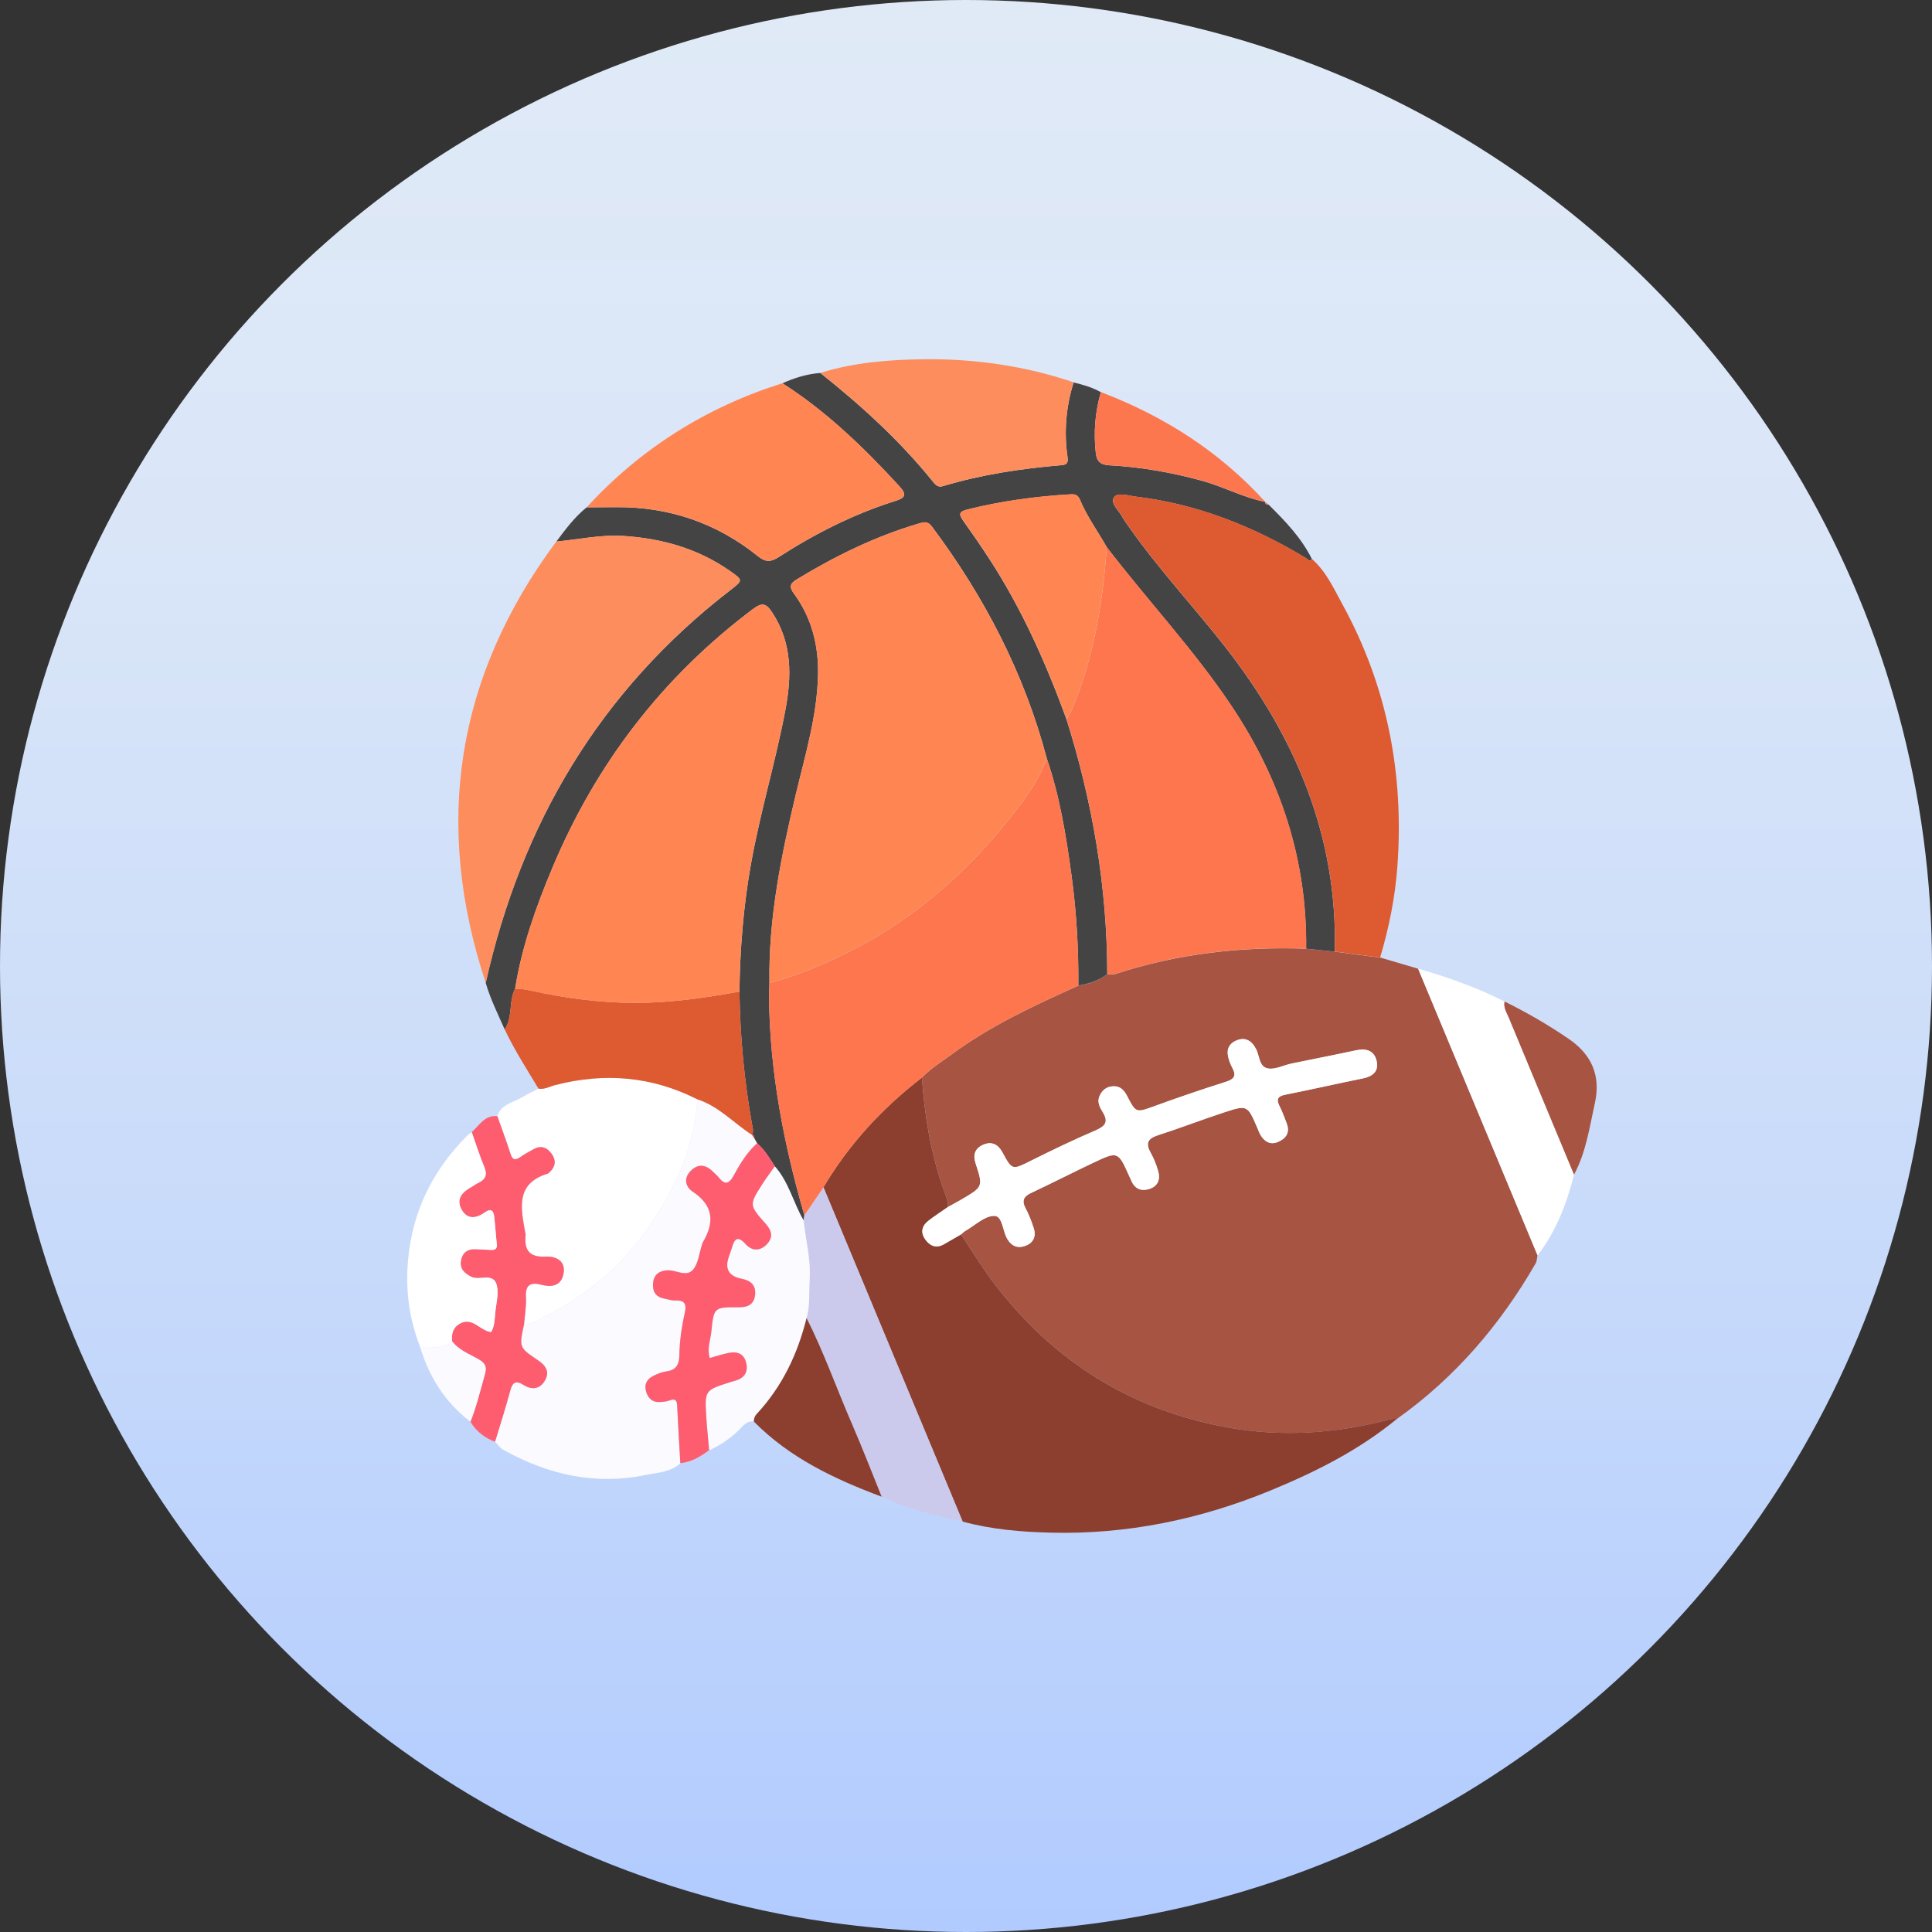
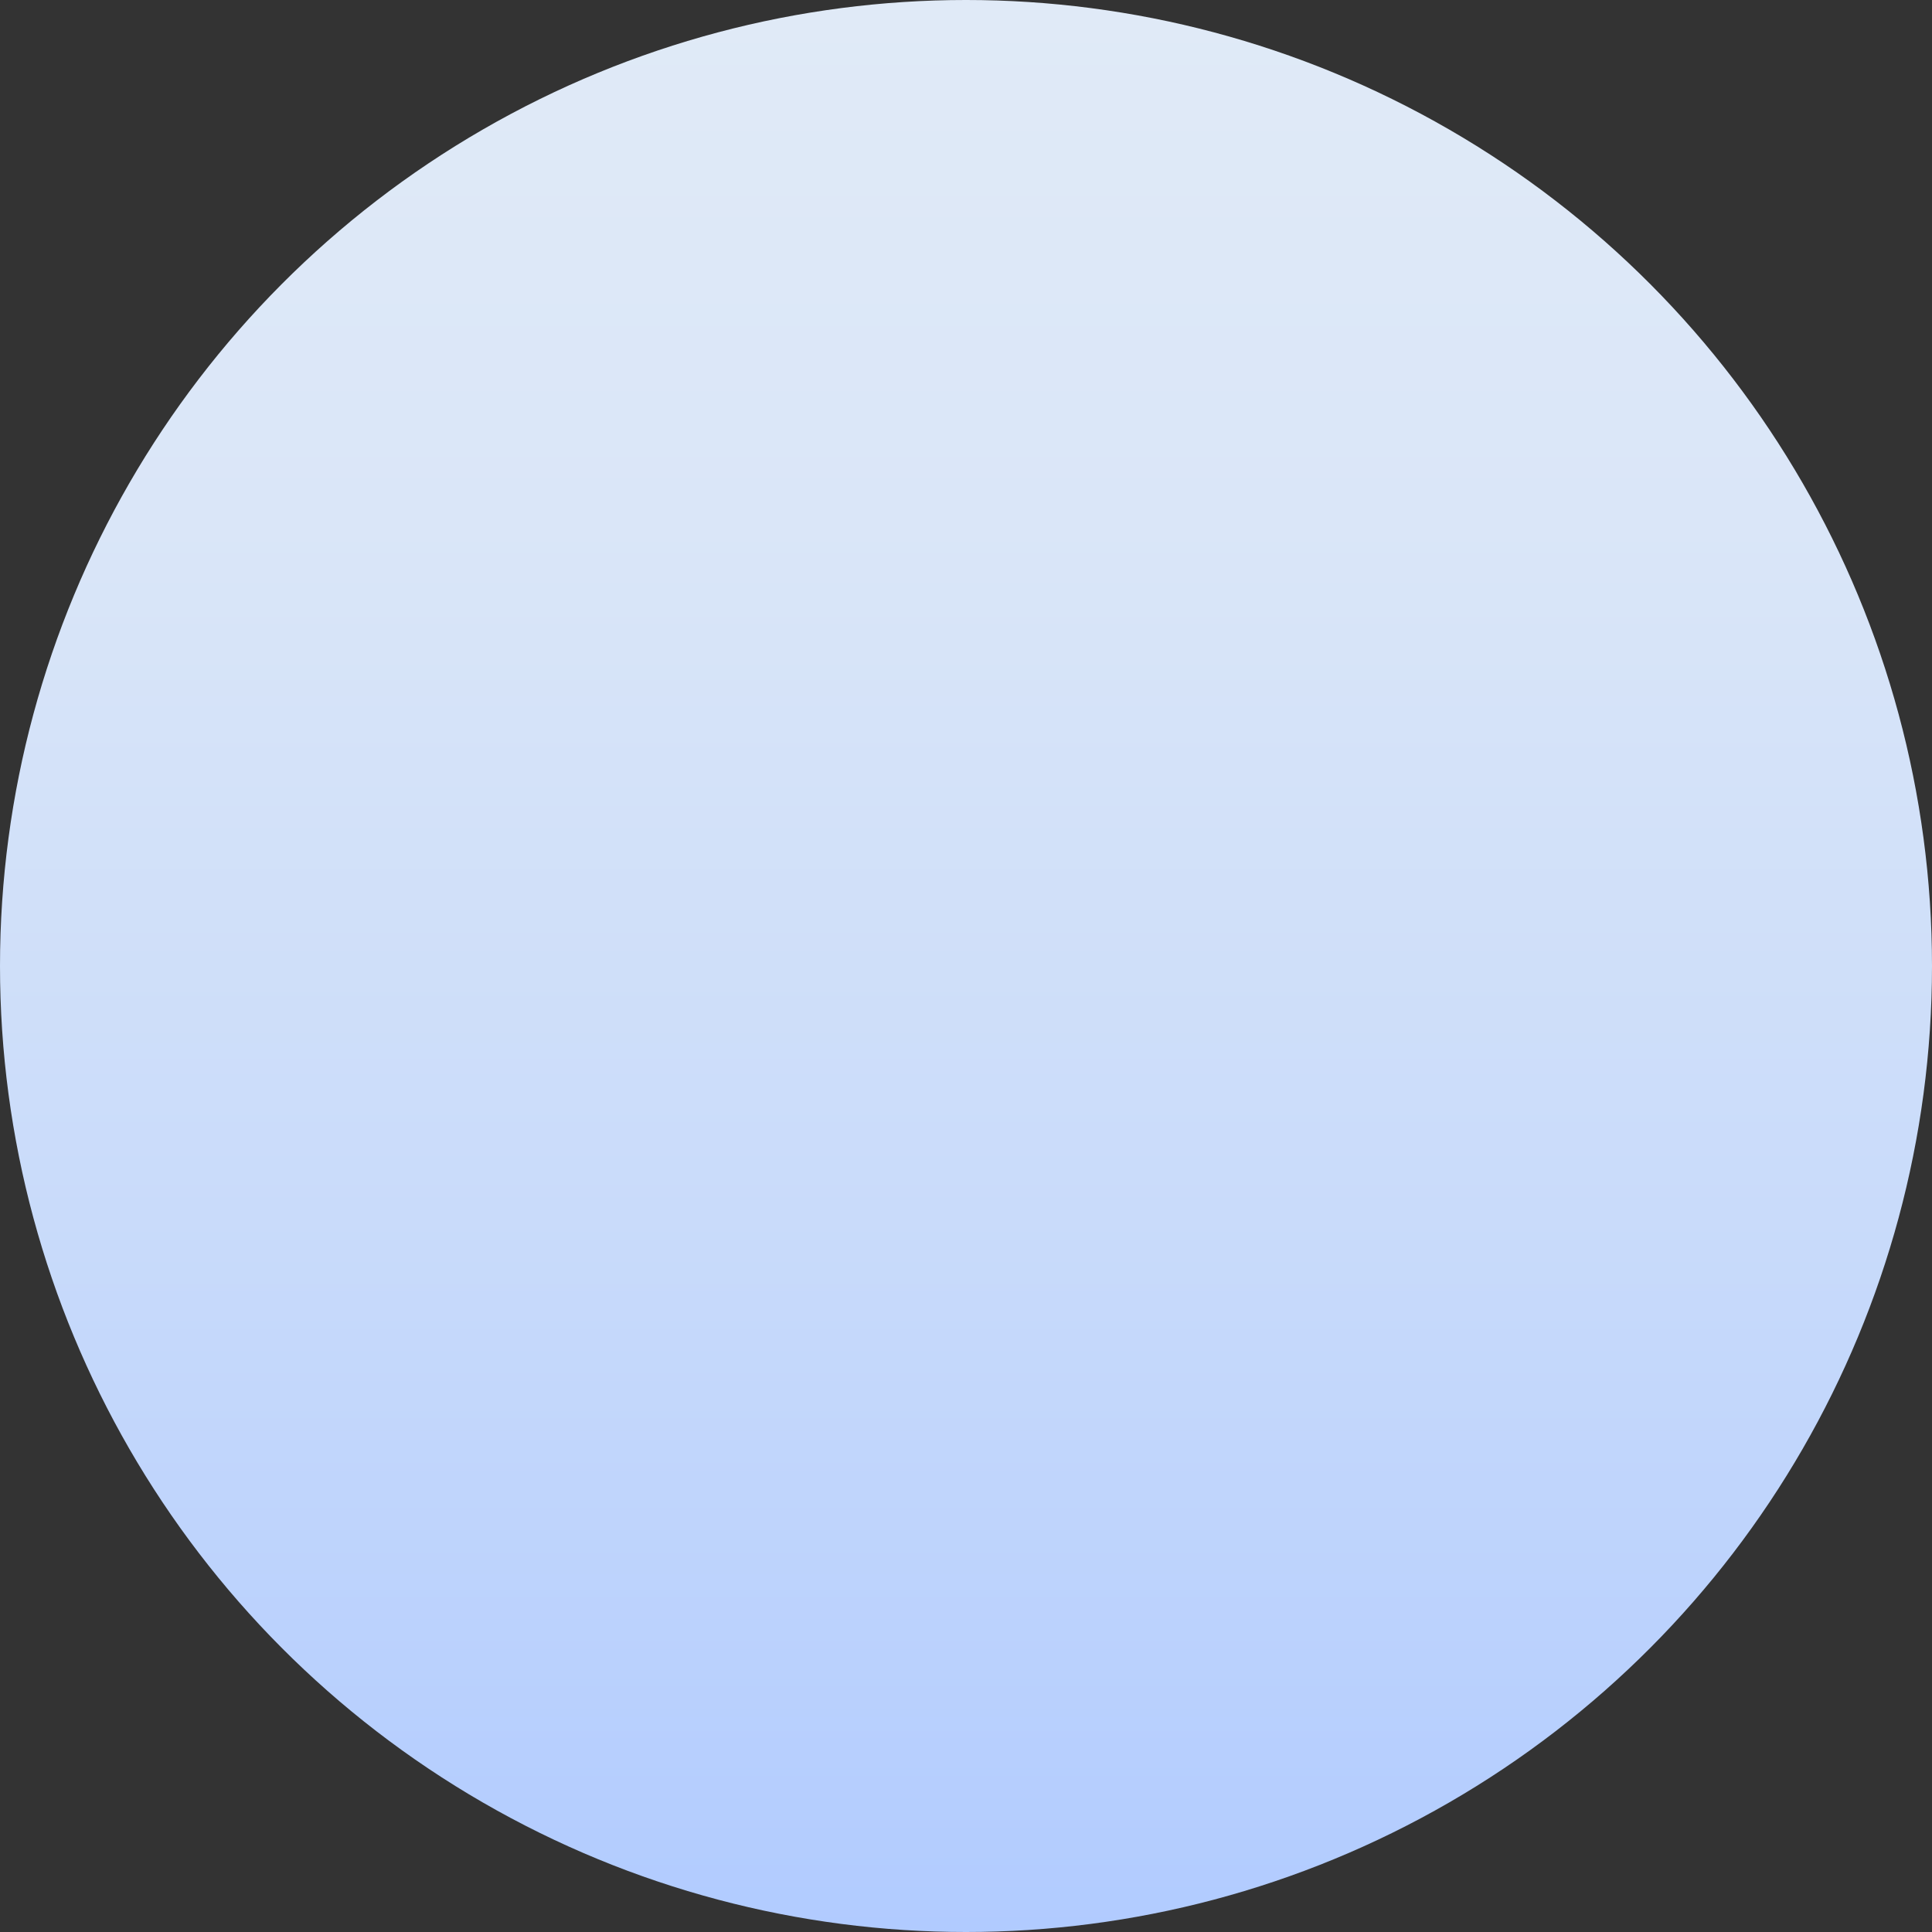
<svg xmlns="http://www.w3.org/2000/svg" width="242" height="242" viewBox="0 0 242 242" fill="none">
  <rect x="0" y="0" width="242" height="242" fill="#333333" stroke="none" />
  <circle cx="121" cy="121" r="121" fill="url(#paint0_linear_1611_2570)" />
  <g clip-path="url(#clip0_1611_2570)">
    <path d="M172.87 119.935C174.459 120.405 176.047 120.871 177.631 121.341C182.619 133.311 187.602 145.276 192.589 157.246C192.512 157.587 192.512 157.976 192.343 158.268C187.911 165.954 182.252 172.565 174.97 177.737C174.42 177.675 173.913 177.833 173.382 177.967C166.864 179.613 160.287 180.002 153.643 178.778C141.519 176.552 131.853 170.402 124.46 160.672C122.993 158.739 121.732 156.642 120.376 154.622C120.559 154.473 120.733 154.296 120.936 154.176C122.128 153.495 123.331 152.305 124.533 152.305C125.59 152.305 125.576 154.21 126.174 155.203C126.739 156.143 127.526 156.407 128.468 156.047C129.443 155.673 129.81 154.857 129.487 153.855C129.212 153.005 128.893 152.151 128.473 151.369C127.951 150.4 128.212 149.877 129.173 149.426C131.78 148.198 134.344 146.879 136.947 145.651C140.042 144.187 140.051 144.211 141.461 147.358C141.558 147.574 141.659 147.795 141.761 148.011C142.229 149.018 143.074 149.234 144.02 148.913C145.039 148.567 145.358 147.723 145.083 146.74C144.856 145.938 144.547 145.142 144.141 144.418C143.494 143.261 143.702 142.638 145.025 142.211C147.825 141.309 150.568 140.244 153.363 139.332C156.246 138.387 156.26 138.43 157.492 141.28C157.612 141.553 157.704 141.841 157.849 142.1C158.346 142.978 159.075 143.463 160.084 143.041C161.089 142.618 161.605 141.87 161.176 140.743C160.9 140.018 160.635 139.279 160.287 138.588C159.857 137.739 159.983 137.327 161.002 137.125C164.242 136.482 167.457 135.739 170.697 135.091C171.972 134.837 172.735 134.179 172.431 132.884C172.131 131.617 171.156 131.291 169.896 131.56C167.197 132.14 164.483 132.663 161.779 133.225C160.78 133.431 159.737 134.007 158.815 133.839C157.627 133.623 157.81 132.097 157.231 131.238C157.163 131.138 157.115 131.027 157.043 130.931C156.516 130.221 155.826 129.977 154.986 130.288C154.073 130.624 153.638 131.291 153.812 132.246C153.909 132.764 154.107 133.287 154.358 133.757C154.899 134.76 154.59 135.187 153.523 135.523C150.548 136.463 147.593 137.475 144.658 138.54C142.301 139.394 142.306 139.457 141.186 137.298C140.795 136.545 140.307 136.012 139.39 136.074C138.588 136.127 138.057 136.564 137.734 137.274C137.391 138.037 137.758 138.713 138.125 139.303C138.926 140.594 138.386 141.102 137.159 141.63C134.46 142.791 131.804 144.067 129.173 145.382C126.788 146.572 126.797 146.629 125.566 144.355C125.025 143.352 124.229 142.94 123.186 143.381C122.172 143.808 121.829 144.6 122.201 145.727C123.157 148.649 123.133 148.663 120.477 150.227C119.912 150.563 119.328 150.87 118.753 151.187C118.763 150.333 118.386 149.585 118.116 148.807C116.566 144.322 115.813 139.692 115.484 134.981C116.595 133.81 117.971 132.98 119.255 132.035C124.122 128.446 129.588 125.937 135.068 123.461C136.382 123.25 137.618 122.847 138.695 122.036C139.052 122.022 139.433 122.089 139.762 121.984C147.516 119.455 155.483 118.549 163.609 118.836L167.202 119.206C169.089 119.455 170.977 119.705 172.865 119.954L172.87 119.935Z" fill="#A75442" />
    <path d="M138.698 122.023C137.621 122.833 136.385 123.236 135.072 123.448C135.106 118.866 134.845 114.294 134.232 109.76C133.556 104.766 132.759 99.786 131.117 94.988C128.293 84.332 123.305 74.737 116.705 65.924C116.173 65.214 115.642 65.41 114.971 65.612C109.573 67.214 104.58 69.671 99.791 72.583C98.893 73.13 98.859 73.552 99.462 74.377C101.669 77.385 102.538 80.816 102.466 84.5C102.364 89.624 100.877 94.503 99.699 99.435C97.84 107.232 96.247 115.066 96.382 123.136C96.362 123.731 96.324 124.33 96.329 124.925C96.42 134.252 98.168 143.31 100.756 152.233L100.655 152.862C99.356 150.655 98.806 148.05 97.048 146.088C96.382 145.071 95.773 144.015 94.832 143.209L94.489 142.614C94.489 142.389 94.508 142.149 94.175 142.149L94.185 142.163C94.436 141.698 94.262 141.213 94.185 140.762C93.21 135.288 92.703 129.771 92.621 124.215C92.693 118.899 93.113 113.617 94.04 108.373C95.189 101.849 97.13 95.501 98.366 89C99.173 84.74 99.255 80.581 96.734 76.733C96.005 75.62 95.513 75.385 94.306 76.296C82.964 84.826 74.664 95.669 69.203 108.68C67.146 113.584 65.359 118.578 64.524 123.855C63.679 125.448 64.268 127.406 63.215 128.946C62.37 127.027 61.429 125.146 60.84 123.121C65.301 103.192 75.118 86.558 91.466 73.936C93.089 72.684 93.099 72.684 91.423 71.513C87.425 68.716 82.93 67.449 78.097 67.138C75.248 66.95 72.486 67.579 69.686 67.838C70.83 66.303 71.974 64.767 73.486 63.549C74.688 63.544 75.885 63.544 77.088 63.53C83.765 63.462 89.733 65.492 94.919 69.656C95.918 70.462 96.556 70.414 97.56 69.767C102.108 66.835 106.917 64.403 112.098 62.767C113.32 62.383 113.692 62.033 112.658 60.915C108.231 56.093 103.557 51.56 98.004 48.009C99.52 47.328 101.085 46.839 102.755 46.719C107.912 50.825 112.765 55.244 116.903 60.392C117.212 60.776 117.516 61.073 118.11 60.896C122.948 59.437 127.916 58.699 132.938 58.272C133.623 58.214 133.821 58.003 133.715 57.264C133.256 54.097 133.522 50.969 134.478 47.904C135.661 48.187 136.825 48.523 137.892 49.122C137.172 51.622 136.965 54.165 137.259 56.751C137.375 57.763 137.795 58.224 138.968 58.286C142.875 58.497 146.704 59.169 150.494 60.2C153.212 60.944 155.699 62.311 158.47 62.863L158.456 62.848C158.456 63.17 158.688 63.199 158.924 63.227C160.996 65.281 163.014 67.377 164.327 70.026C164.038 70.448 163.849 70.074 163.627 69.939C157.041 65.953 150.016 63.146 142.31 62.215C141.368 62.1 140.016 61.639 139.553 62.273C139.002 63.021 140.142 63.918 140.571 64.739C140.794 65.161 141.093 65.54 141.363 65.933C145.038 71.192 149.422 75.884 153.376 80.921C162.217 92.181 167.543 104.679 167.195 119.202C165.998 119.077 164.8 118.957 163.603 118.832C163.724 107.697 160.407 97.622 154.226 88.386C149.533 81.367 143.729 75.222 138.621 68.529C137.505 66.552 136.149 64.71 135.275 62.604C135.077 62.129 134.782 61.889 134.174 61.922C129.785 62.172 125.454 62.757 121.181 63.822C120.094 64.091 120.08 64.422 120.649 65.223C121.76 66.782 122.846 68.361 123.894 69.968C127.998 76.267 131.026 83.085 133.594 90.118C136.858 100.51 138.679 111.132 138.693 122.037L138.698 122.023Z" fill="#454444" />
    <path d="M120.373 154.62C121.73 156.64 122.99 158.736 124.458 160.67C131.85 170.404 141.517 176.55 153.641 178.776C160.285 179.995 166.861 179.606 173.38 177.965C173.911 177.831 174.418 177.673 174.968 177.735C170.212 181.65 164.77 184.38 159.107 186.711C150.305 190.329 141.15 192.219 131.609 191.979C127.901 191.888 124.188 191.576 120.576 190.593C114.763 176.636 108.954 162.675 103.141 148.719C106.337 143.321 110.518 138.802 115.482 134.969C115.81 139.68 116.564 144.315 118.114 148.796C118.384 149.573 118.765 150.326 118.751 151.175C117.93 151.751 117.08 152.298 116.288 152.912C115.468 153.55 115.274 154.375 115.897 155.248C116.477 156.059 117.249 156.405 118.215 155.863C118.939 155.455 119.654 155.037 120.373 154.62Z" fill="#8C3F2E" />
    <path d="M69.687 67.827C72.487 67.573 75.249 66.944 78.098 67.126C82.931 67.438 87.431 68.71 91.424 71.502C93.095 72.672 93.085 72.672 91.468 73.925C75.119 86.547 65.302 103.181 60.841 123.11C54.255 103.176 57.123 84.734 69.687 67.822V67.827Z" fill="#FD8D5C" />
    <path d="M167.204 119.192C167.547 104.664 162.226 92.171 153.385 80.911C149.431 75.874 145.046 71.181 141.372 65.923C141.097 65.53 140.797 65.151 140.58 64.729C140.15 63.908 139.011 63.016 139.561 62.263C140.025 61.634 141.372 62.09 142.318 62.205C150.024 63.141 157.05 65.942 163.636 69.929C163.858 70.064 164.046 70.438 164.336 70.016C166.127 71.604 167.083 73.753 168.194 75.778C173.79 86.011 175.881 97.002 175.031 108.56C174.746 112.417 173.983 116.222 172.872 119.94C170.985 119.69 169.097 119.441 167.209 119.192H167.204Z" fill="#DE5A31" />
    <path d="M94.489 142.616C94.604 142.813 94.716 143.009 94.831 143.211C93.561 144.353 92.688 145.792 91.896 147.255C91.268 148.416 90.737 148.416 89.984 147.457C89.8 147.222 89.559 147.035 89.346 146.823C88.453 145.912 87.487 145.701 86.522 146.665C85.58 147.605 85.846 148.666 86.782 149.294C89.414 151.05 89.496 153.176 88.014 155.656C87.956 155.757 87.941 155.881 87.903 155.997C87.565 157.018 87.473 158.232 86.835 159.014C86.005 160.031 84.721 159.086 83.634 159.129C82.62 159.168 81.901 159.614 81.799 160.717C81.703 161.754 82.104 162.464 83.19 162.67C83.663 162.761 84.141 162.934 84.61 162.915C85.846 162.862 85.995 163.467 85.768 164.479C85.377 166.23 85.121 168.005 85.088 169.804C85.068 170.884 84.721 171.627 83.499 171.786C82.915 171.862 82.331 172.093 81.799 172.366C81.027 172.764 80.66 173.431 80.921 174.309C81.162 175.13 81.679 175.677 82.611 175.629C83.026 175.609 83.465 175.576 83.852 175.432C84.595 175.154 84.788 175.417 84.817 176.132C84.924 178.522 85.078 180.906 85.213 183.29C84.006 184.427 82.364 184.447 80.901 184.749C74.537 186.078 68.599 184.706 63.007 181.582C62.611 181.362 62.336 180.93 62.008 180.594C62.64 178.498 63.321 176.411 63.886 174.295C64.181 173.191 64.528 172.812 65.653 173.518C66.619 174.122 67.652 174.002 68.27 172.903C68.903 171.781 68.328 171.013 67.377 170.375C65.011 168.782 65.016 168.773 65.648 165.851C66.349 165.923 66.913 165.563 67.507 165.275C72.587 162.814 76.976 159.465 80.346 154.951C84.175 149.827 86.932 144.218 87.357 137.703C90.037 138.581 91.905 140.678 94.184 142.155L94.175 142.141L94.489 142.606V142.616Z" fill="#FAFAFF" />
    <path d="M87.356 137.706C86.931 144.221 84.174 149.829 80.346 154.953C76.97 159.468 72.581 162.812 67.507 165.278C66.918 165.566 66.353 165.925 65.648 165.853C65.735 164.726 65.952 163.589 65.88 162.471C65.783 160.926 66.474 160.586 67.792 160.926C69.144 161.277 70.302 161.061 70.587 159.549C70.891 157.937 69.641 157.342 68.385 157.405C66.271 157.515 65.643 156.556 65.841 154.68C65.855 154.565 65.797 154.445 65.778 154.33C65.252 151.331 64.547 148.261 68.608 147.008C68.714 146.975 68.801 146.869 68.888 146.788C69.607 146.102 69.665 145.305 69.11 144.533C68.574 143.789 67.84 143.42 66.922 143.899C66.338 144.202 65.764 144.533 65.218 144.902C64.61 145.315 64.219 145.396 63.948 144.533C63.446 142.945 62.852 141.385 62.297 139.812C62.775 138.281 64.301 138.109 65.43 137.427C66.082 137.034 66.778 136.717 67.449 136.367C68.202 136.487 68.849 136.094 69.535 135.916C75.701 134.323 81.649 134.813 87.352 137.706H87.356Z" fill="white" />
    <path d="M98.003 48C103.556 51.55 108.23 56.084 112.657 60.906C113.686 62.028 113.314 62.374 112.097 62.758C106.916 64.389 102.107 66.826 97.559 69.757C96.555 70.405 95.917 70.453 94.918 69.647C89.732 65.483 83.764 63.453 77.086 63.52C75.884 63.53 74.687 63.53 73.484 63.54C80.254 56.175 88.443 51.013 98.008 48H98.003Z" fill="#FF8653" />
-     <path d="M134.484 47.893C133.528 50.954 133.263 54.082 133.722 57.253C133.828 57.992 133.63 58.203 132.944 58.261C127.923 58.693 122.954 59.427 118.116 60.885C117.517 61.067 117.213 60.765 116.909 60.381C112.771 55.233 107.918 50.815 102.762 46.708C106.977 45.394 111.351 45.053 115.726 45C122.119 44.928 128.405 45.83 134.484 47.888V47.893Z" fill="#FD8D5C" />
    <path d="M87.357 137.704C81.65 134.811 75.706 134.322 69.54 135.915C68.854 136.092 68.207 136.49 67.454 136.366C65.986 133.919 64.432 131.52 63.215 128.934C64.267 127.394 63.678 125.437 64.523 123.844C65.243 123.844 65.938 123.954 66.653 124.112C70.863 125.043 75.141 125.6 79.453 125.614C83.885 125.633 88.269 124.995 92.625 124.204C92.707 129.759 93.214 135.277 94.189 140.751C94.271 141.206 94.44 141.686 94.189 142.152C91.91 140.674 90.041 138.573 87.362 137.699L87.357 137.704Z" fill="#DE5A31" />
    <path d="M103.147 148.716C108.96 162.672 114.769 176.633 120.582 190.59C117.106 189.86 113.663 189.026 110.443 187.471C109.211 184.439 108.033 181.378 106.729 178.375C104.808 173.956 103.205 169.403 101.037 165.09C101.491 163.516 101.317 161.9 101.423 160.297C101.587 157.764 100.926 155.336 100.66 152.856C100.694 152.645 100.728 152.439 100.762 152.228C101.558 151.057 102.355 149.882 103.152 148.711L103.147 148.716Z" fill="#CBCAED" />
    <path d="M192.595 157.245C187.607 145.275 182.624 133.31 177.637 121.34C181.369 122.391 184.995 123.71 188.467 125.447C188.303 126.214 188.732 126.833 189.003 127.486C191.716 134.034 194.444 140.578 197.168 147.127C196.245 150.769 194.922 154.233 192.595 157.25V157.245Z" fill="white" />
    <path d="M62.297 139.811C62.852 141.384 63.446 142.944 63.948 144.532C64.223 145.395 64.609 145.314 65.218 144.901C65.763 144.532 66.338 144.205 66.922 143.898C67.84 143.419 68.573 143.788 69.109 144.532C69.665 145.304 69.607 146.096 68.887 146.786C68.8 146.868 68.713 146.974 68.607 147.007C64.547 148.259 65.251 151.33 65.778 154.328C65.797 154.448 65.855 154.568 65.841 154.679C65.643 156.554 66.266 157.514 68.385 157.404C69.645 157.341 70.896 157.936 70.587 159.548C70.302 161.055 69.143 161.275 67.791 160.925C66.473 160.585 65.783 160.925 65.879 162.47C65.952 163.588 65.734 164.725 65.647 165.852C65.015 168.769 65.005 168.784 67.376 170.377C68.322 171.015 68.897 171.782 68.269 172.905C67.651 174.004 66.618 174.119 65.652 173.519C64.527 172.814 64.18 173.193 63.885 174.296C63.32 176.412 62.639 178.499 62.007 180.596C60.694 180.106 59.651 179.291 58.926 178.086C59.699 176.158 60.167 174.138 60.737 172.147C61.002 171.211 60.771 170.746 59.969 170.285C58.796 169.609 57.468 169.134 56.614 167.992C56.536 167.1 56.725 166.294 57.55 165.814C59.182 164.869 60.124 166.702 61.514 166.85C61.925 166.155 61.949 165.382 62.012 164.615C62.108 163.425 62.485 162.173 62.239 161.055C61.857 159.318 60.09 160.455 59.037 159.937C58.105 159.476 57.545 158.896 57.734 157.864C57.907 156.924 58.54 156.425 59.535 156.463C60.196 156.487 60.858 156.53 61.519 156.564C62.041 156.588 62.287 156.387 62.224 155.82C62.099 154.693 62.036 153.556 61.906 152.429C61.823 151.69 61.524 151.301 60.742 151.858C59.67 152.62 58.535 152.803 57.816 151.512C57.053 150.14 57.937 149.281 59.1 148.643C59.366 148.499 59.597 148.303 59.868 148.178C60.776 147.756 61.08 147.189 60.66 146.182C60.061 144.752 59.597 143.27 59.081 141.807C60.042 140.967 60.703 139.648 62.292 139.811H62.297Z" fill="#FE5D70" />
    <path d="M100.655 152.861C100.92 155.337 101.582 157.769 101.418 160.303C101.312 161.905 101.485 163.522 101.031 165.095C99.921 169.591 97.99 173.664 94.803 177.094C94.542 177.373 94.421 177.689 94.426 178.059C93.494 177.939 93.05 178.663 92.5 179.186C91.409 180.213 90.201 181.062 88.82 181.662C88.7 180.294 88.555 178.927 88.468 177.56C88.255 174.153 88.265 174.153 91.437 173.146C91.722 173.055 92.017 172.988 92.297 172.887C93.412 172.489 93.731 171.654 93.427 170.598C93.123 169.533 92.278 169.274 91.288 169.471C90.486 169.629 89.704 169.893 88.898 170.114C88.54 168.9 88.989 167.864 89.096 166.813C89.409 163.757 89.429 163.743 92.49 163.762C93.586 163.767 94.402 163.483 94.566 162.279C94.735 161.013 94.045 160.413 92.876 160.183C91.309 159.879 90.771 158.985 91.264 157.501C91.394 157.103 91.558 156.719 91.669 156.316C91.983 155.203 92.384 154.737 93.388 155.846C94.204 156.748 95.218 156.743 96.068 155.846C96.869 154.996 96.676 154.171 95.918 153.317C93.813 150.952 93.828 150.928 95.503 148.304C95.986 147.55 96.527 146.836 97.043 146.102C98.806 148.069 99.351 150.669 100.65 152.876L100.655 152.861Z" fill="#FAFAFF" />
    <path d="M97.049 146.088C96.532 146.822 95.992 147.537 95.509 148.29C93.829 150.915 93.819 150.939 95.924 153.304C96.682 154.153 96.875 154.983 96.074 155.832C95.224 156.729 94.21 156.739 93.394 155.832C92.39 154.719 91.989 155.185 91.675 156.302C91.559 156.705 91.4 157.089 91.269 157.488C90.777 158.965 91.315 159.859 92.882 160.169C94.051 160.395 94.741 160.999 94.572 162.266C94.408 163.47 93.592 163.753 92.496 163.748C89.435 163.729 89.415 163.748 89.102 166.8C88.995 167.85 88.546 168.892 88.904 170.101C89.715 169.88 90.492 169.616 91.294 169.458C92.284 169.261 93.129 169.52 93.433 170.585C93.737 171.641 93.418 172.475 92.303 172.874C92.023 172.974 91.728 173.042 91.443 173.133C88.271 174.14 88.261 174.14 88.474 177.546C88.561 178.919 88.706 180.281 88.826 181.648C87.745 182.454 86.605 183.136 85.219 183.275C85.084 180.89 84.93 178.501 84.824 176.117C84.79 175.402 84.602 175.133 83.858 175.416C83.472 175.56 83.037 175.594 82.617 175.613C81.685 175.661 81.168 175.114 80.927 174.294C80.666 173.416 81.033 172.749 81.806 172.351C82.332 172.082 82.921 171.847 83.505 171.77C84.727 171.612 85.075 170.863 85.094 169.789C85.123 167.99 85.379 166.214 85.775 164.463C86.002 163.446 85.852 162.842 84.616 162.899C84.148 162.918 83.67 162.746 83.196 162.655C82.105 162.443 81.709 161.738 81.806 160.702C81.907 159.598 82.627 159.157 83.641 159.114C84.727 159.071 86.011 160.016 86.842 158.999C87.479 158.217 87.576 157.003 87.909 155.981C87.948 155.866 87.962 155.741 88.02 155.64C89.502 153.155 89.42 151.035 86.789 149.279C85.852 148.655 85.587 147.595 86.528 146.65C87.494 145.685 88.459 145.896 89.353 146.808C89.56 147.024 89.806 147.211 89.99 147.441C90.748 148.401 91.274 148.401 91.902 147.24C92.694 145.776 93.573 144.337 94.838 143.195C95.779 144.001 96.388 145.057 97.054 146.074L97.049 146.088Z" fill="#FE5D70" />
    <path d="M59.087 141.809C59.608 143.267 60.067 144.754 60.666 146.184C61.086 147.192 60.782 147.758 59.874 148.18C59.604 148.305 59.367 148.501 59.106 148.645C57.943 149.283 57.059 150.142 57.822 151.514C58.541 152.81 59.676 152.622 60.748 151.86C61.525 151.303 61.83 151.692 61.912 152.431C62.037 153.558 62.1 154.695 62.23 155.823C62.293 156.389 62.047 156.59 61.525 156.566C60.864 156.537 60.202 156.494 59.541 156.465C58.546 156.427 57.914 156.926 57.74 157.866C57.552 158.898 58.112 159.478 59.044 159.939C60.096 160.457 61.863 159.315 62.245 161.057C62.491 162.175 62.114 163.422 62.018 164.617C61.955 165.379 61.931 166.157 61.521 166.852C60.125 166.704 59.188 164.871 57.556 165.816C56.731 166.291 56.542 167.102 56.62 167.994C55.475 169.222 53.974 168.56 52.632 168.738C51.26 165.216 50.768 161.642 51.115 157.818C51.675 151.663 54.215 146.573 58.527 142.245C58.691 142.077 58.904 141.957 59.097 141.818L59.087 141.809Z" fill="white" />
    <path d="M94.426 178.057C94.417 177.683 94.542 177.371 94.803 177.093C97.99 173.662 99.921 169.589 101.032 165.094C103.204 169.407 104.807 173.96 106.724 178.378C108.028 181.382 109.206 184.443 110.437 187.475C104.542 185.273 98.917 182.62 94.426 178.062V178.057Z" fill="#8C3F2E" />
    <path d="M158.475 62.854C155.704 62.302 153.217 60.93 150.499 60.191C146.709 59.16 142.88 58.483 138.974 58.277C137.8 58.214 137.38 57.754 137.264 56.742C136.965 54.156 137.177 51.618 137.897 49.113C145.815 52.131 152.773 56.569 158.475 62.854Z" fill="#FC774E" />
    <path d="M197.159 147.126C194.436 140.582 191.708 134.038 188.994 127.484C188.724 126.837 188.294 126.213 188.458 125.445C191.249 126.822 193.934 128.377 196.502 130.133C199.37 132.095 200.529 134.738 199.776 138.154C199.1 141.201 198.675 144.319 197.164 147.126H197.159Z" fill="#A75442" />
-     <path d="M52.622 168.728C53.964 168.555 55.466 169.217 56.61 167.984C57.465 169.126 58.793 169.601 59.966 170.278C60.767 170.738 60.999 171.204 60.734 172.139C60.164 174.13 59.696 176.15 58.923 178.079C55.751 175.675 53.761 172.48 52.617 168.723L52.622 168.728Z" fill="#FAFAFF" />
    <path d="M158.933 63.215C158.697 63.191 158.46 63.157 158.465 62.836C158.619 62.961 158.779 63.09 158.933 63.215Z" fill="#FC774E" />
    <path d="M138.633 68.519C143.746 75.207 149.545 81.358 154.238 88.377C160.419 97.612 163.736 107.688 163.615 118.823C155.489 118.53 147.522 119.437 139.767 121.97C139.439 122.076 139.058 122.009 138.7 122.023C138.686 111.118 136.87 100.496 133.602 90.104C133.828 89.696 134.089 89.303 134.273 88.871C137.001 82.361 138.14 75.51 138.633 68.524V68.519Z" fill="#FD764D" />
    <path d="M103.146 148.716C102.35 149.887 101.553 151.062 100.756 152.233C98.168 143.309 96.42 134.247 96.329 124.925C96.324 124.33 96.362 123.73 96.382 123.135C99.583 122.281 102.634 121.029 105.599 119.59C113.663 115.675 120.384 110.047 125.97 103.129C127.979 100.639 130.012 98.087 131.117 94.992C132.759 99.79 133.556 104.77 134.232 109.764C134.845 114.298 135.106 118.87 135.072 123.452C129.591 125.932 124.131 128.437 119.259 132.025C117.974 132.97 116.593 133.8 115.488 134.971C110.524 138.804 106.343 143.324 103.146 148.721V148.716Z" fill="#FD764D" />
-     <path d="M120.375 154.621C119.656 155.034 118.941 155.456 118.217 155.864C117.251 156.406 116.478 156.06 115.899 155.249C115.276 154.376 115.469 153.551 116.29 152.913C117.082 152.299 117.927 151.752 118.753 151.176C119.327 150.855 119.911 150.548 120.476 150.217C123.132 148.653 123.161 148.638 122.2 145.716C121.828 144.584 122.171 143.797 123.185 143.37C124.228 142.929 125.025 143.342 125.566 144.344C126.797 146.618 126.787 146.561 129.172 145.371C131.804 144.057 134.455 142.78 137.159 141.619C138.385 141.092 138.926 140.583 138.124 139.292C137.757 138.702 137.39 138.026 137.733 137.263C138.052 136.553 138.588 136.116 139.389 136.064C140.307 136.006 140.794 136.539 141.185 137.287C142.306 139.446 142.301 139.384 144.657 138.53C147.593 137.465 150.543 136.447 153.522 135.512C154.589 135.176 154.903 134.754 154.357 133.746C154.106 133.281 153.908 132.758 153.812 132.235C153.633 131.28 154.072 130.614 154.985 130.278C155.825 129.966 156.516 130.21 157.042 130.921C157.114 131.017 157.163 131.127 157.23 131.228C157.81 132.091 157.626 133.612 158.814 133.828C159.731 133.996 160.779 133.42 161.779 133.214C164.483 132.652 167.196 132.13 169.895 131.549C171.155 131.28 172.131 131.607 172.43 132.873C172.734 134.169 171.971 134.826 170.697 135.08C167.457 135.728 164.241 136.476 161.001 137.114C159.982 137.316 159.857 137.728 160.287 138.578C160.639 139.268 160.9 140.002 161.175 140.732C161.605 141.859 161.088 142.608 160.084 143.03C159.075 143.457 158.346 142.972 157.848 142.089C157.703 141.83 157.607 141.543 157.491 141.269C156.26 138.419 156.245 138.381 153.363 139.321C150.567 140.238 147.825 141.303 145.024 142.2C143.701 142.627 143.493 143.251 144.14 144.407C144.546 145.131 144.855 145.928 145.082 146.729C145.362 147.712 145.039 148.557 144.02 148.902C143.073 149.224 142.228 149.003 141.76 148C141.659 147.784 141.557 147.568 141.461 147.348C140.056 144.2 140.041 144.176 136.946 145.64C134.344 146.873 131.78 148.192 129.172 149.415C128.212 149.866 127.951 150.389 128.472 151.359C128.892 152.145 129.211 152.995 129.486 153.844C129.815 154.846 129.448 155.662 128.467 156.036C127.526 156.396 126.734 156.132 126.174 155.192C125.58 154.199 125.59 152.294 124.532 152.294C123.335 152.294 122.133 153.479 120.935 154.165C120.732 154.28 120.563 154.463 120.375 154.611V154.621Z" fill="white" />
-     <path d="M131.114 94.988C130.008 98.078 127.981 100.635 125.967 103.125C120.381 110.048 113.659 115.671 105.596 119.586C102.631 121.025 99.58 122.277 96.379 123.131C96.248 115.062 97.837 107.227 99.696 99.431C100.874 94.504 102.361 89.624 102.462 84.496C102.535 80.811 101.661 77.381 99.459 74.373C98.856 73.548 98.894 73.125 99.787 72.579C104.577 69.666 109.57 67.21 114.968 65.608C115.639 65.406 116.17 65.214 116.701 65.919C123.302 74.733 128.29 84.328 131.114 94.984V94.988Z" fill="#FF8653" />
    <path d="M92.621 124.209C88.266 125.001 83.882 125.639 79.449 125.62C75.137 125.6 70.859 125.049 66.649 124.118C65.934 123.96 65.244 123.854 64.519 123.849C65.355 118.572 67.141 113.573 69.198 108.674C74.659 95.663 82.959 84.825 94.301 76.29C95.508 75.383 96.001 75.614 96.73 76.727C99.25 80.574 99.173 84.734 98.362 88.994C97.126 95.495 95.185 101.842 94.036 108.367C93.113 113.616 92.693 118.893 92.616 124.209H92.621Z" fill="#FF8653" />
    <path d="M138.63 68.517C138.138 75.503 136.998 82.354 134.27 88.864C134.091 89.291 133.826 89.685 133.599 90.097C131.03 83.064 128.003 76.251 123.899 69.947C122.856 68.345 121.764 66.766 120.654 65.202C120.084 64.406 120.099 64.075 121.185 63.801C125.458 62.741 129.789 62.151 134.178 61.901C134.787 61.868 135.081 62.108 135.279 62.583C136.153 64.694 137.51 66.536 138.625 68.508L138.63 68.517Z" fill="#FF8653" />
    <path d="M94.49 142.618L94.176 142.152C94.509 142.152 94.49 142.397 94.49 142.618Z" fill="#DE5A31" />
  </g>
  <defs>
    <linearGradient id="paint0_linear_1611_2570" x1="121" y1="242.001" x2="121" y2="-7.2122e-05" gradientUnits="userSpaceOnUse">
      <stop stop-color="#B1CBFF" />
      <stop offset="0.37" stop-color="#C9DBFA" />
      <stop offset="0.73" stop-color="#DAE6F8" />
      <stop offset="1" stop-color="#E0EAF7" />
    </linearGradient>
    <clipPath id="clip0_1611_2570">
-       <rect width="149" height="147" fill="white" transform="translate(51 45)" />
-     </clipPath>
+       </clipPath>
  </defs>
</svg>